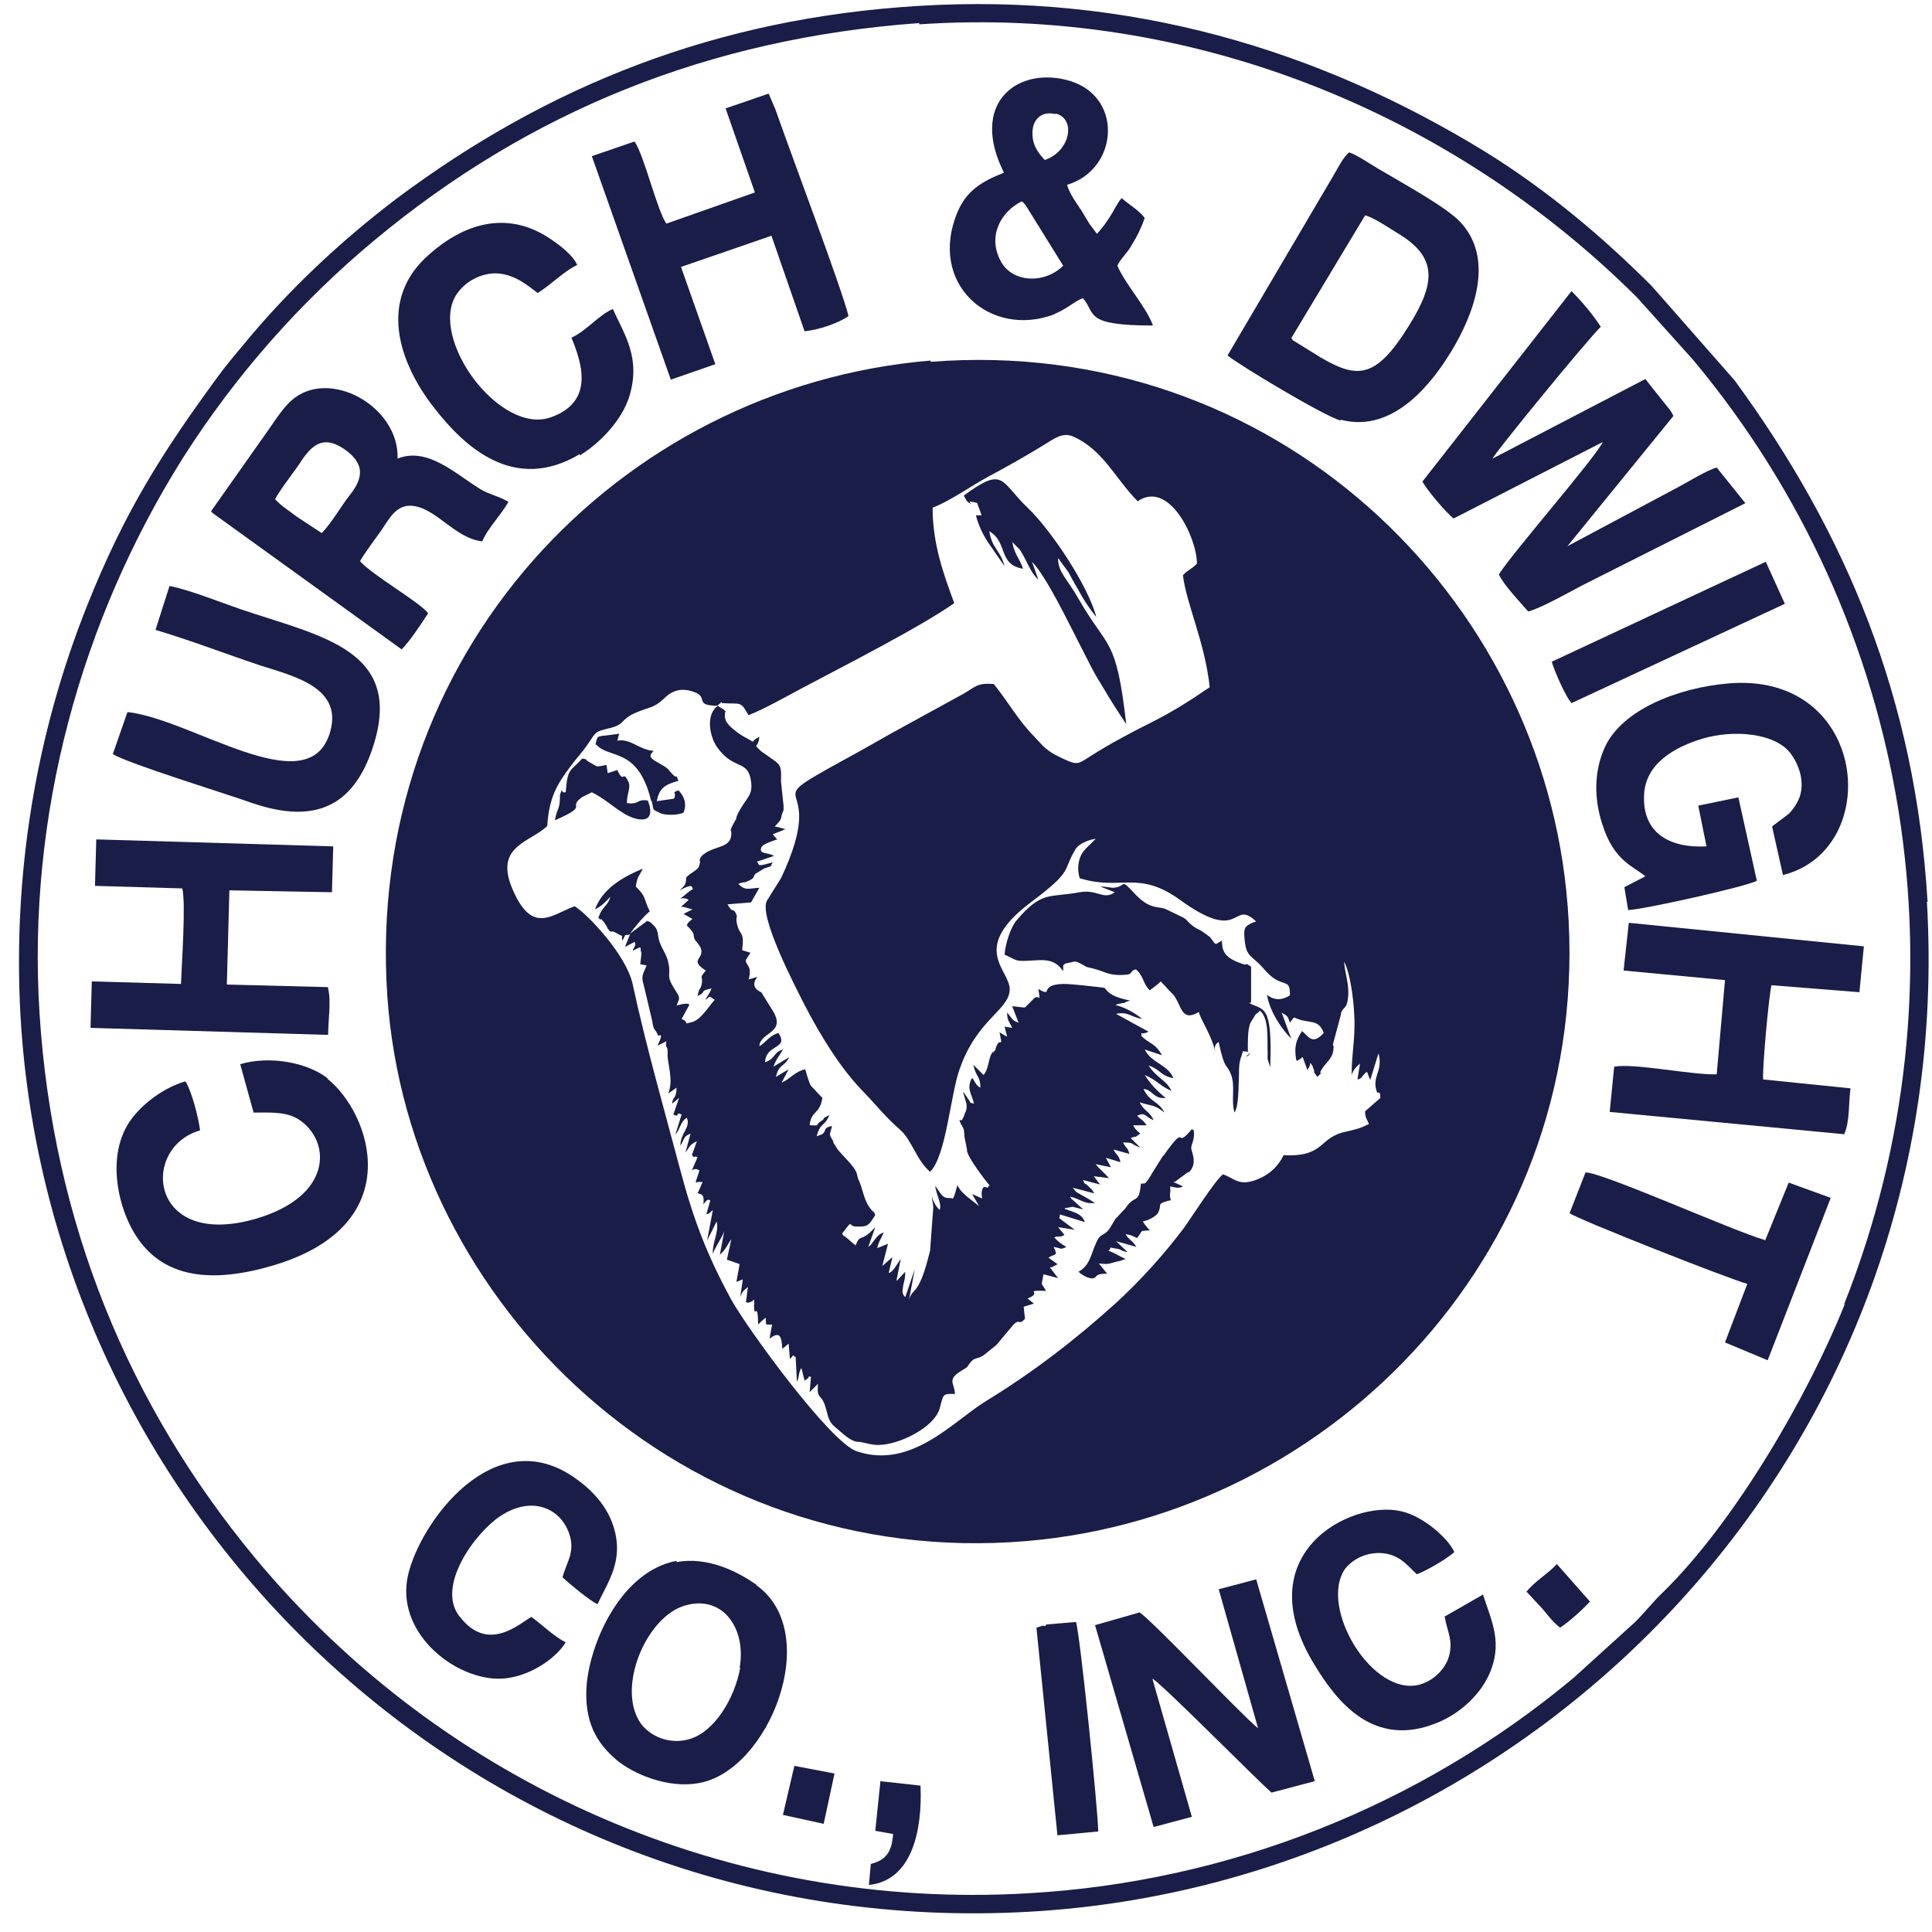
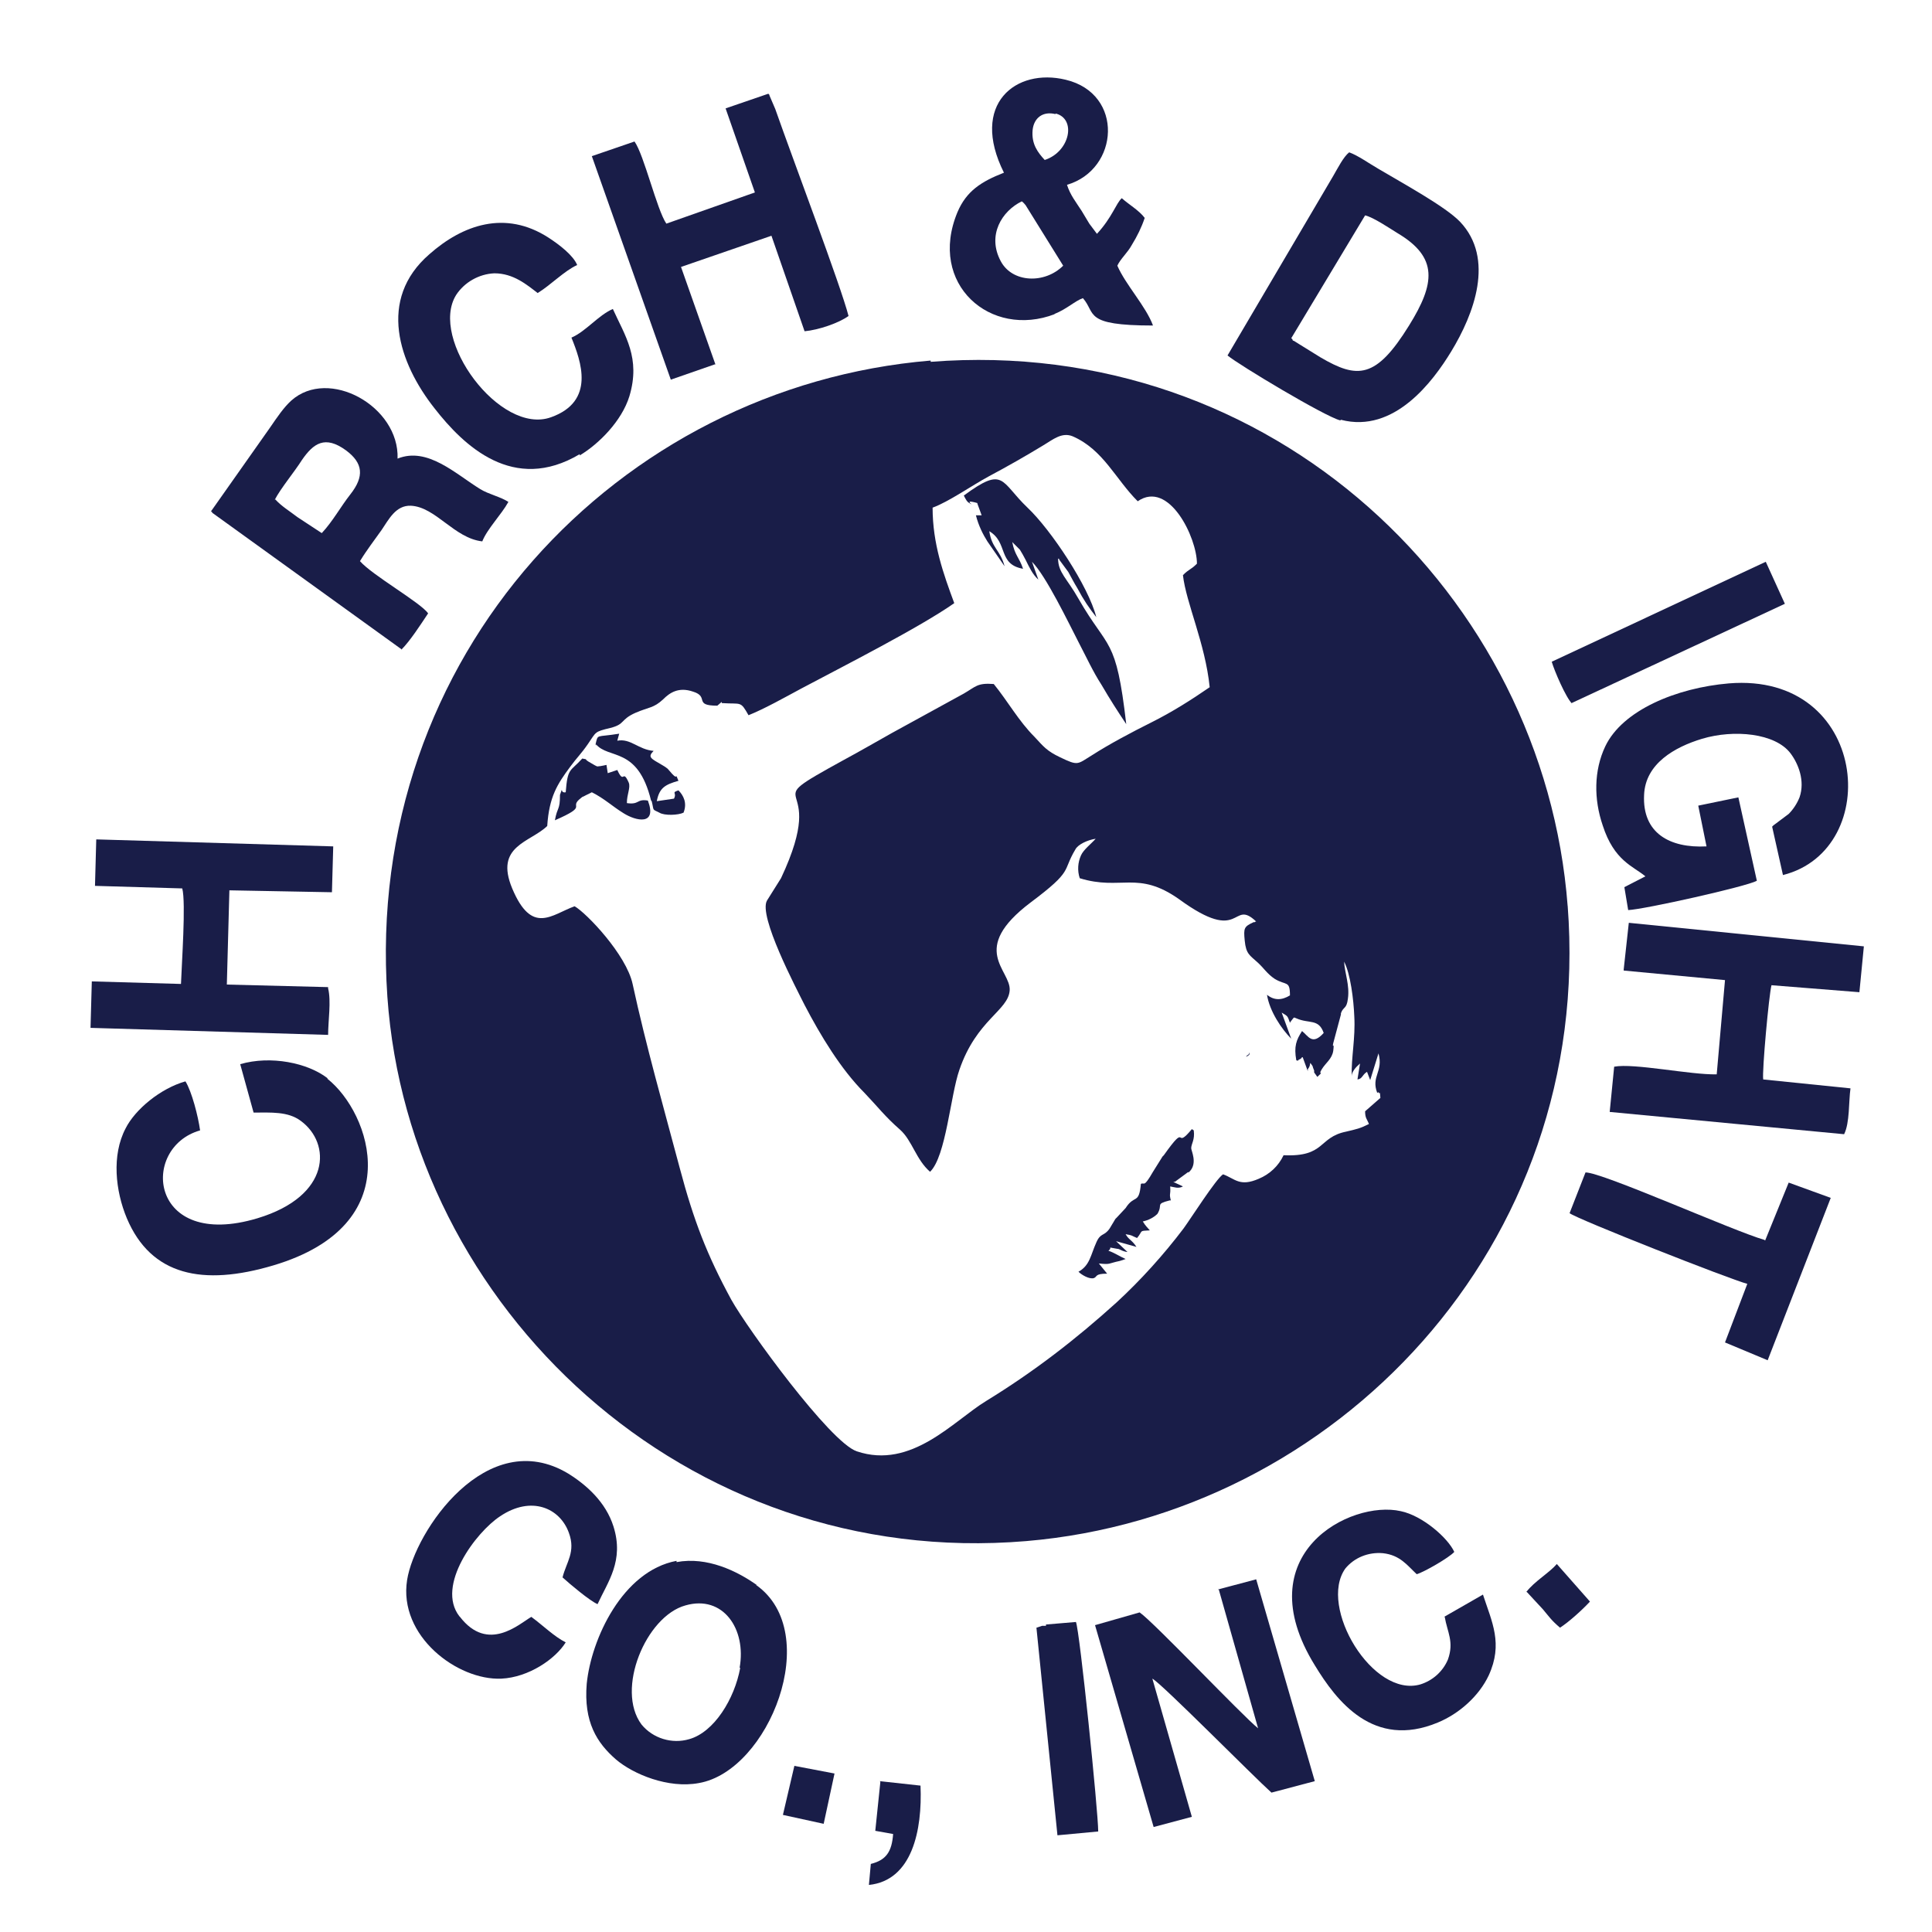
<svg xmlns="http://www.w3.org/2000/svg" width="90" height="90" viewBox="0 0 90 90" fill="none">
-   <path d="M89.793 42.009C89.229 32.517 85.995 24.805 80.802 17.715L76.945 13.325C74.6 10.982 72.049 8.846 69.23 7.096C61.367 2.261 52.583 -0.319 42.821 0.274C33.385 0.837 25.522 3.982 18.46 9.262C15.849 11.249 13.445 13.503 11.368 16.025C10.923 16.559 10.567 16.974 10.152 17.538C7.57 21.067 5.82 23.796 4.069 28.186C1.636 34.267 0.597 40.793 0.953 47.289C2.289 70.93 22.614 90.507 47.984 89.054C71.663 87.69 91.247 67.4 89.763 42.009H89.793ZM85.935 60.756C84.214 65.057 80.802 70.9 77.508 74.134C77.034 74.579 76.648 75.083 76.173 75.558L73.295 78.168C66.144 84.13 57.242 87.66 47.925 88.194C34.097 89.024 20.715 83.21 11.873 72.562C5.998 65.472 2.467 56.959 1.843 47.23C1.25 37.916 3.802 28.839 8.52 21.334C10.953 17.508 13.979 14.067 17.481 11.16C24.662 5.198 33 1.787 42.821 1.075V1.134C55.462 0.274 67.598 5.228 76.262 13.859L78.873 16.766C89.11 29.017 91.811 45.895 85.906 60.756H85.935Z" fill="#191D48" />
  <path d="M73.028 42.217C71.93 27.712 59.289 15.609 43.355 16.855V16.796C28.786 18.012 16.947 30.559 18.045 46.429C19.054 60.874 31.902 73.125 47.806 71.79C62.197 70.574 74.244 58.056 73.028 42.187V42.217ZM64.215 50.878C64.275 51.026 64.275 50.73 64.304 51.145L63.592 51.768C63.592 52.094 63.681 52.124 63.77 52.361C63.355 52.569 63.206 52.598 62.702 52.717C61.396 52.984 61.752 53.904 59.794 53.815C59.557 54.319 59.141 54.704 58.637 54.912C57.746 55.298 57.539 54.912 56.975 54.704C56.649 54.912 55.462 56.781 55.135 57.226C54.215 58.442 53.147 59.628 52.02 60.667C50.121 62.387 48.162 63.9 45.937 65.264C44.424 66.184 42.465 68.468 39.913 67.608C38.667 67.192 34.81 61.883 34.068 60.548C32.94 58.472 32.317 56.87 31.664 54.408C30.923 51.62 30.092 48.713 29.469 45.835C29.172 44.471 27.332 42.543 26.768 42.217C25.7 42.602 24.78 43.581 23.86 41.386C23.03 39.398 24.691 39.25 25.492 38.479C25.581 37.114 25.967 36.521 26.561 35.72C26.887 35.275 27.065 35.127 27.392 34.653C27.777 34.089 27.688 34.089 28.43 33.911C29.142 33.733 28.875 33.525 29.617 33.199C30.24 32.932 30.448 32.991 30.893 32.576C31.19 32.279 31.605 31.983 32.288 32.22C33.059 32.458 32.288 32.873 33.415 32.873L33.623 32.695V32.754H33.653C34.543 32.813 34.483 32.636 34.869 33.318C35.611 33.021 36.56 32.487 37.332 32.072C39.231 31.063 42.851 29.224 44.453 28.097C43.949 26.733 43.444 25.338 43.444 23.648C44.186 23.381 45.284 22.61 46.056 22.194C46.946 21.72 47.777 21.245 48.607 20.741C49.053 20.474 49.468 20.118 49.972 20.326C51.397 20.948 51.96 22.313 52.999 23.351C54.453 22.343 55.758 25.042 55.758 26.258C55.462 26.555 55.402 26.495 55.106 26.792C55.254 28.097 56.144 29.966 56.352 32.013C55.491 32.606 54.601 33.169 53.652 33.644C52.702 34.119 51.693 34.653 50.862 35.186C50.18 35.602 50.239 35.691 49.379 35.275C48.756 34.979 48.607 34.771 48.192 34.326C47.45 33.585 46.946 32.665 46.293 31.864C45.522 31.805 45.462 31.983 44.898 32.309L41.545 34.148C40.803 34.563 40.091 34.979 39.32 35.394C34.899 37.826 38.756 35.869 36.382 40.911L35.73 41.95C35.314 42.661 37.094 46.043 37.48 46.814C38.222 48.238 39.172 49.81 40.269 50.908C40.892 51.56 41.219 52.005 41.931 52.628C42.495 53.132 42.673 54.022 43.326 54.586C44.068 53.874 44.275 51.026 44.691 49.84C45.492 47.496 46.975 47.081 47.035 46.132C47.094 45.183 45.106 44.233 48.014 42.038C50.032 40.526 49.468 40.615 50.091 39.577C50.21 39.339 50.655 39.132 51.041 39.072C50.833 39.309 50.477 39.577 50.358 39.843C50.21 40.17 50.18 40.555 50.299 40.911C52.227 41.505 52.999 40.526 54.928 41.89C57.895 44.056 57.361 41.831 58.518 42.928C58.518 42.928 58.459 42.928 58.459 42.958H58.399C57.954 43.166 57.925 43.225 57.984 43.818C58.043 44.441 58.221 44.501 58.577 44.827C58.874 45.094 59.022 45.361 59.379 45.598C59.913 45.924 60.091 45.657 60.091 46.369C59.705 46.606 59.349 46.607 59.022 46.34C59.141 47.111 59.705 47.941 60.15 48.386L59.705 47.17C60.002 47.348 59.972 47.319 60.091 47.645C60.091 47.645 60.12 47.585 60.15 47.556C60.298 47.378 60.239 47.378 60.387 47.437C60.981 47.704 61.426 47.437 61.663 48.119C61.129 48.713 60.951 48.268 60.654 48.03C60.387 48.446 60.269 48.742 60.387 49.395C60.447 49.395 60.447 49.425 60.447 49.425C60.447 49.425 60.476 49.365 60.565 49.336C60.714 49.246 60.565 49.276 60.684 49.246L60.922 49.899V49.81L60.981 49.721C61.04 49.602 61.011 49.602 61.04 49.514C61.218 49.751 61.099 49.602 61.218 49.869V49.958L61.367 50.166C61.723 49.84 61.367 50.136 61.574 49.81C61.752 49.514 62.049 49.336 62.108 48.95C62.168 48.475 62.049 48.891 62.108 48.594L62.465 47.259C62.465 47.259 62.465 47.23 62.465 47.2C62.583 46.873 62.731 47.022 62.791 46.518C62.88 45.895 62.642 45.331 62.613 44.797C62.91 45.361 63.058 46.577 63.088 47.348C63.147 48.357 62.939 49.276 62.969 50.136C62.969 49.929 63.147 49.721 63.355 49.543L63.236 50.285C63.473 50.255 63.444 50.077 63.681 49.929L63.829 50.314L64.215 49.069C64.453 49.929 63.859 50.136 64.156 50.908L64.215 50.878Z" fill="#191D48" />
  <path d="M18.698 30.263C19.113 29.847 19.588 29.106 19.944 28.572C19.588 28.068 17.333 26.792 16.769 26.14C17.095 25.606 17.422 25.19 17.778 24.686C18.104 24.212 18.43 23.529 19.143 23.559C20.3 23.618 21.16 25.072 22.466 25.22C22.703 24.627 23.356 23.974 23.683 23.381C23.326 23.144 22.763 23.025 22.377 22.788C21.22 22.076 19.914 20.8 18.52 21.364C18.608 18.932 15.315 17.093 13.564 18.665C13.208 18.991 12.911 19.436 12.585 19.91L9.825 23.826C9.825 23.826 9.885 23.826 9.885 23.885L18.727 30.263H18.698ZM12.793 23.292C13.089 22.728 13.713 21.987 14.069 21.423C14.603 20.652 15.137 20.266 16.116 20.978C16.917 21.572 16.977 22.194 16.324 23.025C15.879 23.589 15.493 24.3 14.989 24.834L13.861 24.093C13.475 23.796 13.119 23.589 12.822 23.262L12.793 23.292Z" fill="#191D48" />
  <path d="M21.398 75.291C20.3 73.867 22.169 71.375 23.297 70.634C24.751 69.655 26.086 70.248 26.501 71.405C26.828 72.295 26.383 72.769 26.205 73.481C26.531 73.778 27.48 74.579 27.837 74.727C28.311 73.689 29.083 72.71 28.578 71.108C28.222 69.981 27.332 69.18 26.472 68.646C22.674 66.362 19.321 71.346 18.965 73.6C18.549 76.21 21.309 78.287 23.356 78.198C24.632 78.138 25.878 77.278 26.353 76.507C25.819 76.24 25.314 75.736 24.751 75.32C24.187 75.647 22.733 77.011 21.427 75.32L21.398 75.291Z" fill="#191D48" />
-   <path d="M11.25 28.394C10.3 28.068 8.817 27.474 7.897 27.296L7.244 29.343C8.846 29.818 10.538 30.47 12.14 31.004C13.713 31.509 16.057 32.042 15.345 34.208C14.276 37.411 8.935 33.496 5.938 33.17L5.256 35.127C5.879 35.543 10.686 37.026 11.754 37.411C14.721 38.42 16.413 37.5 17.303 35.009C18.965 30.292 15.018 29.669 11.25 28.394Z" fill="#191D48" />
  <path d="M41.011 83.003L40.774 85.287L41.605 85.435C41.545 86.266 41.278 86.651 40.566 86.829L40.477 87.808C42.495 87.6 42.97 85.257 42.881 83.181L40.982 82.973L41.011 83.003Z" fill="#191D48" />
  <path d="M15.255 50.226C14.336 49.514 12.615 49.158 11.19 49.573L11.813 51.828C12.615 51.828 13.416 51.768 14.009 52.213C15.434 53.252 15.434 55.714 11.992 56.752C6.947 58.264 6.502 53.459 9.321 52.658C9.232 52.006 8.935 50.849 8.639 50.374C7.481 50.7 6.294 51.679 5.849 52.569C5.196 53.815 5.375 55.476 5.909 56.752C7.036 59.421 9.44 59.926 12.733 58.947C19.113 57.048 17.244 51.828 15.255 50.256V50.226Z" fill="#191D48" />
  <path d="M35.255 73.837C34.335 73.185 32.94 72.502 31.516 72.769V72.71C28.994 73.185 27.54 76.359 27.332 78.435C27.184 80.215 27.807 81.194 28.697 81.965C29.498 82.647 31.13 83.329 32.555 83.062C35.819 82.499 38.37 76.062 35.225 73.837H35.255ZM34.483 77.693C34.216 79.147 33.267 80.689 32.109 81.016C31.308 81.253 30.418 80.986 29.884 80.333C28.668 78.702 30.092 75.291 31.931 74.786C33.682 74.282 34.78 75.884 34.454 77.693H34.483Z" fill="#191D48" />
  <path d="M27.006 21.215C27.896 20.681 28.964 19.614 29.32 18.457C29.854 16.677 29.113 15.639 28.549 14.393C27.866 14.69 27.303 15.431 26.62 15.728C27.065 16.825 27.748 18.694 25.671 19.436C23.297 20.296 19.973 15.787 21.249 13.74C21.635 13.147 22.318 12.761 23.03 12.732C23.92 12.732 24.543 13.266 25.047 13.651C25.671 13.266 26.294 12.613 26.887 12.346C26.709 11.901 26.056 11.397 25.552 11.071C23.534 9.766 21.546 10.477 20.003 11.842C17.57 13.948 18.579 16.914 20.241 19.02C21.605 20.77 23.92 22.995 27.006 21.156V21.215Z" fill="#191D48" />
  <path d="M15.285 45.984L10.567 45.865L10.686 41.475L15.463 41.564L15.523 39.428L4.484 39.102L4.425 41.267L8.49 41.386C8.668 42.039 8.461 44.946 8.431 45.836L4.277 45.717L4.217 47.882L15.285 48.209C15.285 47.556 15.434 46.636 15.285 46.043V45.984Z" fill="#191D48" />
  <path d="M82.197 57.76C80.743 57.345 74.66 54.616 73.859 54.616L73.117 56.514C73.443 56.781 80.594 59.599 81.396 59.807L80.357 62.536L82.345 63.366L85.283 55.802L83.324 55.09L82.226 57.79L82.197 57.76Z" fill="#191D48" />
  <path d="M33.326 16.974L31.724 12.435L35.937 10.982L37.48 15.431C38.133 15.372 39.083 15.046 39.528 14.719C39.172 13.325 36.946 7.452 36.115 5.079L35.848 4.456C35.848 4.456 35.848 4.397 35.789 4.367L33.801 5.049L35.166 8.965L31.041 10.418C30.596 9.766 30.003 7.215 29.558 6.592L27.57 7.274L31.249 17.686L33.296 16.974H33.326Z" fill="#191D48" />
  <path d="M74.778 34.771C74.244 35.899 74.244 37.233 74.66 38.45C75.194 40.111 76.084 40.348 76.648 40.823L75.669 41.327L75.847 42.395C76.588 42.365 81.366 41.297 81.841 41.03L80.98 37.144L79.111 37.53L79.496 39.428C77.775 39.517 76.499 38.806 76.588 37.026C76.648 35.572 78.013 34.801 79.289 34.415C80.772 33.971 82.701 34.148 83.413 35.098C83.769 35.572 84.096 36.373 83.829 37.144C83.71 37.441 83.532 37.708 83.324 37.916L82.612 38.45C82.612 38.45 82.582 38.479 82.553 38.509L83.057 40.763C87.775 39.577 87.033 31.301 80.535 31.835C78.102 32.042 75.58 33.081 74.778 34.771Z" fill="#191D48" />
  <path d="M73.206 32.755L83.146 28.127L82.256 26.169L72.286 30.826C72.405 31.242 72.939 32.488 73.236 32.784L73.206 32.755Z" fill="#191D48" />
-   <path d="M72.909 25.576L77.954 19.376C77.805 19.05 77.568 18.842 77.33 18.516C77.063 18.19 76.856 17.923 76.648 17.656L69.526 21.364C69.586 21.156 73.948 15.817 74.571 15.224C74.185 14.63 73.71 14.067 73.206 13.562L66.263 22.432C66.441 22.788 67.361 23.885 67.716 24.152L74.66 20.593C74.363 21.275 70.328 25.902 69.823 26.762C70.061 27.267 70.802 28.038 71.188 28.483C71.722 28.364 73.147 27.563 73.71 27.267L81.306 23.44L79.971 21.779C79.526 21.898 78.666 22.432 78.221 22.669L72.879 25.517L72.909 25.576Z" fill="#191D48" />
  <path d="M75.639 45.212L80.357 45.657L79.971 50.047C78.755 50.077 76.114 49.514 75.194 49.691L74.986 51.798L85.906 52.836C86.173 52.302 86.114 51.323 86.203 50.7L82.137 50.285C82.078 49.899 82.404 46.34 82.523 45.895L86.618 46.221L86.826 44.085L75.876 42.988L75.639 45.153V45.212Z" fill="#191D48" />
  <path d="M49.112 14.63C49.705 14.393 50.091 14.008 50.447 13.889C51.07 14.601 50.447 15.164 53.711 15.164C53.385 14.274 52.435 13.266 52.05 12.376C52.198 12.05 52.524 11.783 52.732 11.397C52.969 11.012 53.177 10.596 53.325 10.151C53.058 9.795 52.584 9.528 52.257 9.232C51.99 9.469 51.812 10.122 51.1 10.893L50.744 10.418L50.388 9.825C50.121 9.41 49.854 9.084 49.705 8.609C52.139 7.897 52.376 4.367 49.646 3.715C47.331 3.151 45.165 4.842 46.768 8.045C45.7 8.461 45.017 8.906 44.602 9.884C43.207 13.236 46.145 15.787 49.142 14.63H49.112ZM49.171 5.287C50.15 5.524 49.854 7.066 48.667 7.452C48.34 7.096 48.044 6.711 48.103 6.058C48.162 5.494 48.578 5.168 49.171 5.316V5.287ZM47.599 9.38C47.599 9.38 47.658 9.41 47.777 9.558L49.527 12.376C48.667 13.236 47.154 13.177 46.619 12.168C45.967 10.952 46.679 9.825 47.599 9.38Z" fill="#191D48" />
  <path d="M62.465 19.555C64.957 20.207 66.767 17.745 67.598 16.381C68.666 14.63 69.645 12.05 68.013 10.329C67.331 9.618 65.313 8.52 64.215 7.867C63.8 7.63 63.266 7.245 62.85 7.096C62.583 7.304 62.316 7.838 62.108 8.194L57.183 16.559C57.717 17.003 61.723 19.406 62.435 19.584L62.465 19.555ZM63.592 10.033C63.978 10.122 64.72 10.626 65.105 10.863C67.004 11.991 66.856 13.207 65.639 15.164C64.097 17.656 63.236 17.656 61.515 16.648L60.269 15.876C60.269 15.876 60.209 15.876 60.209 15.817C60.209 15.787 60.18 15.787 60.15 15.758L63.592 10.033Z" fill="#191D48" />
  <path d="M67.301 75.32C67.42 76.032 67.746 76.477 67.45 77.307C67.212 77.871 66.737 78.286 66.174 78.464C63.948 79.117 61.396 74.845 62.672 73.066C63.088 72.561 63.74 72.294 64.423 72.354C65.224 72.443 65.55 72.917 65.996 73.332C66.322 73.243 67.509 72.561 67.746 72.294C67.45 71.642 66.263 70.604 65.254 70.396C62.91 69.862 58.043 72.383 61.248 77.574C62.257 79.235 63.978 81.49 66.975 80.244C67.984 79.829 68.903 78.998 69.349 78.049C70.031 76.566 69.497 75.557 69.082 74.282L67.272 75.32H67.301Z" fill="#191D48" />
  <path d="M56.767 74.015L58.607 80.511C57.865 79.918 53.741 75.557 53.088 75.112L51.011 75.706L53.741 85.109L55.521 84.634L53.681 78.197C54.126 78.434 58.399 82.765 59.23 83.507L61.248 82.973L58.518 73.57L56.738 74.044L56.767 74.015Z" fill="#191D48" />
  <path d="M48.726 75.736H48.637C48.637 75.736 48.607 75.736 48.548 75.736L48.281 75.825L49.26 85.495L51.159 85.317C51.159 84.397 50.299 75.973 50.121 75.558L48.726 75.676V75.736Z" fill="#191D48" />
  <path d="M58.192 49.039C58.192 49.039 58.192 49.069 58.192 49.098C57.806 49.365 58.34 49.128 58.192 49.039Z" fill="#191D48" />
  <path d="M55.521 52.599C54.661 53.637 55.373 52.183 54.215 53.815L54.156 53.874L53.711 54.586C53.266 55.357 53.325 55.061 53.147 55.15C53.058 56.129 52.851 55.624 52.435 56.277L52.02 56.722L51.96 56.781L51.693 57.226C51.426 57.612 51.278 57.404 51.07 57.879C50.803 58.472 50.773 58.946 50.239 59.243C50.388 59.391 50.744 59.599 50.952 59.54C51.13 59.48 50.981 59.332 51.575 59.332L51.189 58.857C51.753 58.917 51.604 58.857 52.168 58.739L52.435 58.65C52.168 58.531 51.901 58.353 51.634 58.264C51.871 58.086 51.486 58.086 52.049 58.175C52.168 58.175 52.257 58.294 52.524 58.324L51.99 57.819L52.94 58.086C52.732 57.76 52.584 57.76 52.435 57.493C52.791 57.552 52.672 57.552 52.969 57.671C53.266 57.315 53.029 57.345 53.563 57.315C53.414 57.137 53.385 57.137 53.236 56.9C53.503 56.84 53.741 56.722 53.919 56.544C54.186 56.099 53.8 56.099 54.483 55.921H54.542C54.453 55.565 54.542 55.713 54.512 55.268C54.69 55.298 54.898 55.387 55.106 55.268L54.661 55.061C54.661 55.061 54.72 55.031 54.72 55.061L55.284 54.645C55.432 54.527 55.284 54.705 55.432 54.556C55.788 54.171 55.491 53.607 55.491 53.489C55.491 53.281 55.669 53.103 55.61 52.658L55.521 52.599Z" fill="#191D48" />
-   <path d="M58.281 46.696V45.035C57.895 44.767 58.221 45.035 57.836 44.886C56.975 44.59 56.945 44.263 56.916 43.818C56.53 44.056 56.678 44.026 56.352 43.64L55.937 43.344C55.432 43.136 55.313 42.839 55.135 42.751L54.334 42.365C54.008 42.187 53.622 42.424 52.91 41.683C52.109 40.822 52.524 41.327 51.842 41.356C51.753 41.356 51.486 41.297 51.248 41.297L51.931 41.564C51.397 41.95 51.13 41.416 50.299 41.564C48.874 41.831 48.548 41.475 47.361 42.869C47.094 43.166 46.827 43.967 46.797 44.471C47.45 44.767 47.242 44.797 48.192 44.738C48.934 44.678 49.23 44.827 49.527 45.242C49.527 44.797 49.527 45.035 49.616 44.886C50.15 44.797 50.002 44.708 50.447 44.946C50.655 45.064 50.566 45.035 50.833 45.094C51.545 45.272 51.515 45.39 52.109 45.42C52.94 45.42 52.524 45.272 52.91 45.153C53.296 45.479 53.236 45.835 53.563 46.132L53.948 45.835L54.008 45.776L54.067 45.717C54.215 45.865 54.304 45.954 54.453 46.132C54.542 46.221 54.572 46.251 54.661 46.34C55.046 46.814 55.017 47.645 55.847 47.141C55.937 47.526 56.471 48.268 56.619 49.039C56.53 48.653 56.678 48.624 56.767 48.535C57.064 49.899 57.123 49.514 57.331 50.018C57.569 50.581 57.331 51.234 57.509 51.827C57.717 51.501 57.687 50.611 57.717 50.047C57.717 49.751 57.717 49.484 57.836 49.187C57.925 48.891 57.865 48.98 57.984 48.98C58.103 48.98 58.103 48.98 58.132 49.039C58.132 48.594 58.103 48.001 58.251 47.645L58.488 47.259C58.488 47.259 58.577 47.2 58.696 47.081C59.141 47.467 59.022 48.475 59.052 49.009C59.052 49.069 59.052 49.276 59.052 49.336L59.171 49.721C59.289 46.725 58.844 47.081 58.192 46.725L58.281 46.696Z" fill="#191D48" />
  <path d="M30.181 37.293C29.647 37.204 29.795 37.5 29.202 37.411C29.202 36.996 29.38 36.699 29.291 36.462C28.994 35.78 29.083 36.581 28.756 35.869L28.311 36.017L28.252 35.632C28.252 35.632 27.985 35.691 27.955 35.691C27.777 35.691 27.926 35.78 27.421 35.483C27.184 35.335 27.421 35.394 27.125 35.335C26.561 35.958 26.442 35.75 26.353 36.907C26.056 36.966 26.264 36.551 26.086 37.026C26.086 37.767 25.967 37.56 25.849 38.212C27.481 37.5 26.442 37.649 27.065 37.174C27.214 37.055 27.065 37.174 27.273 37.055L27.57 36.907C28.163 37.204 28.519 37.56 29.053 37.886C29.617 38.242 30.626 38.479 30.181 37.293Z" fill="#191D48" />
  <path d="M45.522 23.44L45.729 24.004H45.462C45.581 24.479 45.789 24.894 45.996 25.22L46.797 26.377C46.59 25.606 46.204 25.546 46.085 24.745C46.975 25.279 46.471 26.288 47.658 26.496C47.48 25.962 47.272 25.873 47.154 25.25L47.51 25.606C47.599 25.754 47.688 25.902 47.777 26.08C47.955 26.436 48.103 26.763 48.37 27L48.073 26.169C48.726 26.822 49.765 28.987 50.269 29.966C50.596 30.589 50.922 31.301 51.308 31.894C51.723 32.606 52.05 33.11 52.465 33.733C51.99 29.61 51.634 30.322 50.239 27.89C49.705 26.941 49.29 26.674 49.29 26.021C49.29 26.021 49.349 26.021 49.349 26.08L49.765 26.644C49.913 26.911 50.032 27.148 50.18 27.386C50.477 27.949 50.744 28.335 51.07 28.75C50.714 27.326 48.964 24.686 47.866 23.648C46.59 22.432 46.797 21.69 44.898 23.084C44.987 23.262 45.047 23.381 45.165 23.44C45.551 23.648 44.72 23.203 45.551 23.44H45.522Z" fill="#191D48" />
  <path d="M71.129 74.163C71.366 74.43 71.604 74.667 71.871 74.964C72.197 75.35 72.256 75.468 72.672 75.824C73.087 75.557 73.71 74.994 74.066 74.608L72.523 72.858C72.167 73.273 71.485 73.659 71.099 74.163H71.129Z" fill="#191D48" />
  <path d="M36.471 84.545L38.37 84.96L38.875 82.617L37.005 82.261L36.471 84.545Z" fill="#191D48" />
  <path d="M30.359 37.322C30.477 37.797 30.359 37.678 30.715 37.856C30.952 38.005 31.605 37.975 31.842 37.856C32.02 37.411 31.842 37.056 31.605 36.818C31.249 36.937 31.546 36.907 31.397 37.204L30.596 37.322C30.715 36.7 30.982 36.551 31.605 36.373C31.427 35.928 31.605 36.373 31.308 36.047L31.101 35.81L30.982 35.721L30.834 35.632C30.329 35.335 30.151 35.276 30.448 34.979C29.736 34.92 29.38 34.386 28.756 34.505L28.845 34.178C27.748 34.356 27.866 34.178 27.748 34.653C28.341 35.394 29.706 34.742 30.329 37.293L30.359 37.322Z" fill="#191D48" />
  <path d="M27.777 34.682C27.777 34.682 27.777 34.682 27.748 34.653V34.712H27.777V34.682Z" fill="#191D48" />
-   <path d="M49.379 56.573L50.536 56.929C50.388 56.514 50.032 56.484 49.587 56.306C49.587 56.306 49.646 56.247 49.646 56.276L49.972 56.217C49.972 56.217 50.328 56.306 50.447 56.336C50.447 56.336 50.388 56.247 50.388 56.276L50.032 55.95C49.883 55.802 49.972 55.95 49.854 55.742C50.358 55.861 50.477 56.098 51.011 56.039C50.892 55.98 50.744 55.861 50.566 55.772L50.15 55.535C49.972 55.357 50.15 55.535 49.972 55.327L50.981 55.594C50.773 55.268 50.892 55.475 50.714 55.268C50.477 55.031 50.595 55.268 50.447 54.971L51.248 55.179L50.952 54.793L51.664 54.882C51.486 54.675 51.189 54.437 51.041 54.23L51.753 54.378L51.515 53.933L52.198 54.141C52.109 53.785 52.02 53.844 51.871 53.547L52.613 53.755C52.495 53.369 52.495 53.577 52.316 53.221C52.88 53.221 52.613 53.28 53.118 53.458L52.672 53.014L52.851 52.954H52.91L53.118 52.806C52.999 52.687 52.88 52.628 52.791 52.42H53.414C53.236 52.153 53.177 52.183 52.969 51.975C53.385 51.797 53.296 52.005 53.741 52.183C53.533 51.738 53.296 51.768 53.088 51.352C53.77 51.56 53.741 51.441 54.245 51.827C53.948 51.263 53.592 51.382 53.266 50.729C53.711 50.759 53.711 51.204 54.304 51.145C53.919 50.848 53.592 50.492 53.325 50.077C53.889 50.314 54.067 50.611 54.572 50.818C54.334 50.314 53.889 50.225 53.503 49.632C54.097 49.84 54.038 50.106 54.661 50.225C54.423 49.602 53.622 49.513 53.325 48.89L54.127 49.157C53.83 48.594 53.533 48.623 53.177 48.267C53.177 47.971 53.088 48.267 53.503 48.06L51.99 47.229C52.554 47.111 52.672 47.378 53.207 47.467C52.851 47.17 52.406 46.933 51.96 46.814C52.168 46.725 52.109 46.784 52.287 46.725H52.376L52.465 46.666L52.643 46.606C51.545 46.399 51.575 46.072 51.426 46.013C50.922 45.954 49.972 45.835 49.527 45.835C48.34 45.865 49.112 46.488 48.37 46.072C48.489 46.755 48.37 46.369 48.281 46.458H48.222L47.747 46.933C47.717 46.933 47.688 46.933 47.688 46.933L47.153 46.873L47.45 47.645C47.124 47.526 47.153 47.437 46.916 47.17C46.916 47.556 47.005 47.556 47.153 47.882L46.797 47.822L46.916 48.297C46.768 48.208 46.708 48.178 46.56 48.09C46.738 48.95 46.59 48.208 46.382 48.831V48.89L46.352 48.92C46.145 49.276 46.352 48.861 46.263 48.979C46.026 49.246 46.085 49.78 45.818 50.077L45.343 49.602C45.462 50.196 45.67 50.106 45.67 50.67C45.314 50.492 45.343 49.958 45.195 50.403C45.076 50.789 45.284 51.026 45.373 51.412C45.076 51.323 45.314 51.471 45.106 51.204L44.928 50.937C44.928 50.937 44.898 50.878 44.869 50.878C44.987 51.382 45.136 51.501 44.928 51.916C44.809 52.183 45.047 51.768 44.869 52.064C44.75 52.272 44.869 52.153 44.691 52.183C44.869 52.657 44.898 52.391 44.928 52.954L45.047 53.547V53.607C45.076 53.903 45.877 54.971 46.115 55.238H46.056C45.996 55.505 45.818 55.031 45.729 55.535C45.729 55.565 45.729 55.772 45.759 55.831L45.284 55.624L45.611 56.187L45.047 55.742C44.839 55.535 44.75 55.505 44.602 55.209C44.542 55.386 44.483 55.683 44.394 55.831C44.157 55.772 44.097 55.861 43.919 55.713C43.83 55.653 43.593 55.268 43.563 55.238C43.622 55.683 43.889 56.098 43.771 56.365C43.593 56.187 43.444 55.95 43.415 55.713C43.415 56.009 43.474 56.009 43.474 56.276L43.326 58.264C42.792 60.459 42.525 59.925 42.346 60.548L42.614 59.124L42.169 60.429C42.02 60.251 42.02 60.221 42.079 59.865C42.139 59.599 42.169 59.539 42.169 59.243L41.812 59.628C41.812 59.628 41.753 59.658 41.753 59.688L41.961 58.649C41.812 58.827 41.634 59.243 41.397 59.302L41.575 58.56L41.1 58.976L41.367 57.938L40.863 58.145C40.952 57.76 41.041 57.76 41.16 57.404C40.863 57.552 40.833 57.641 40.626 57.908C40.507 58.056 40.596 57.967 40.447 58.086L40.774 57.166C40.596 57.344 40.507 57.463 40.299 57.581C40.062 57.73 40.032 57.581 39.854 58.026C39.854 58.026 39.795 57.938 39.795 57.967L39.379 57.611C39.201 57.492 39.32 57.611 39.231 57.463C39.795 56.721 39.468 57.137 39.884 57.137H40.091C40.477 57.137 40.536 56.959 40.774 56.603C40.685 56.365 40.715 56.514 40.596 56.365L40.507 56.247C40.21 55.831 40.18 55.297 39.973 54.912L39.913 54.675C39.854 54.378 39.231 53.814 39.023 53.547L38.816 53.221V53.162C38.578 52.776 38.667 52.895 38.756 52.45C38.192 52.569 38.667 52.776 38.044 52.925C38.222 52.272 38.4 52.509 38.637 51.946C38.192 52.153 38.519 52.064 38.222 52.242C37.896 52.48 38.281 52.42 37.718 52.42C37.777 51.738 38.192 51.916 38.311 51.145L38.252 51.085L37.777 50.581C37.658 50.373 37.569 49.988 37.51 49.81C37.005 49.929 36.827 50.255 36.412 50.433L36.738 49.81L36.145 50.166C36.293 49.543 36.501 49.751 36.768 49.246L36.026 49.691C36.204 49.246 36.293 49.217 36.471 48.89C35.997 49.039 36.145 49.306 35.641 49.484C35.67 48.623 36.768 48.89 36.264 48.119C35.848 48.238 35.7 48.534 35.373 48.742C35.403 48.06 36.649 48.149 35.997 47.081L35.462 46.221C35.462 46.221 34.869 46.013 35.284 45.509L34.869 45.627C35.077 44.975 34.691 44.945 34.75 44.708C34.75 44.708 34.899 44.471 34.958 44.382L34.572 44.263C34.691 43.343 34.454 43.61 34.335 43.047C34.246 42.691 34.394 42.75 34.276 42.543C34.127 42.246 34.157 42.602 33.89 42.127L34.988 42.038L35.373 41.356C34.839 41.386 34.721 41.504 34.394 41.178C34.661 41.059 34.632 41.148 34.81 41.059C35.225 40.882 35.047 40.852 35.195 40.703L35.581 40.466C36.026 40.288 35.819 40.466 35.997 40.17C35.166 40.407 35.433 40.288 35.255 40.14L36.056 39.873C35.789 39.695 35.344 39.814 35.462 39.487C35.522 39.309 35.967 39.191 36.204 39.102L35.997 38.864L36.59 38.627L36.145 38.508H36.086C36.293 38.271 36.382 38.242 36.412 37.974L36.501 37.737C36.501 37.737 36.501 37.737 36.501 37.53L36.382 36.402C36.382 35.987 36.442 35.72 36.145 35.483L35.433 34.979C35.047 34.593 35.314 34.919 35.373 34.326C34.869 34.563 35.284 34.652 34.78 34.385C34.543 34.267 34.335 34.118 34.127 33.94C33.89 33.733 33.742 33.555 33.771 33.288C33.771 33.169 33.771 33.169 33.801 33.169C33.801 33.169 33.801 33.11 33.771 33.11C33.682 32.991 33.504 32.962 33.445 32.873C32.822 33.318 33.089 34.415 33.445 34.86C34.216 35.898 34.839 35.364 34.988 36.402C35.077 37.085 34.78 37.114 34.365 37.915L34.305 38.063V38.123C33.89 38.864 34.097 38.568 34.068 38.864C34.038 39.487 33.385 39.398 32.881 39.725C32.495 39.962 32.614 40.14 32.614 40.17L32.555 40.377C32.465 40.555 32.139 40.674 31.961 40.882C31.961 40.911 31.961 40.941 31.961 41C31.931 41.237 31.872 41.267 31.664 41.475C32.377 41.089 32.199 41.386 32.288 41.415C32.05 41.534 31.902 41.712 31.694 41.86C31.694 41.86 31.931 41.801 32.08 41.92L31.724 42.246H31.783H31.842L32.258 42.365L31.842 42.572L32.258 42.809C32.05 42.987 32.109 42.898 31.991 43.106C32.465 43.581 32.228 43.492 32.377 43.788C32.436 43.877 32.703 44.115 32.673 44.352C32.673 44.678 32.169 44.767 32.881 45.212C32.555 45.598 32.733 45.45 32.703 45.746C32.644 46.161 32.584 45.924 32.495 46.399C33 46.161 32.495 46.191 33.148 46.043C33.059 46.28 32.97 46.369 32.851 46.577C33.148 46.399 32.97 46.369 33.296 46.577C33.059 46.814 32.644 47.526 32.228 47.615C31.724 47.733 32.199 47.674 31.753 47.467L32.109 46.814C32.109 46.814 32.109 46.666 31.516 46.844C31.635 46.517 31.664 46.577 31.605 46.369L31.368 45.983C31.012 45.39 31.279 45.45 31.13 44.827C31.071 44.5 30.834 44.204 30.715 43.848C30.655 43.67 30.655 43.403 30.567 43.255C30.537 43.195 30.477 43.136 30.418 43.077C30.24 42.898 30.27 42.958 30.151 42.898L29.35 43.492C29.528 43.225 30.062 42.602 30.27 42.454C29.943 41.801 30.151 41.831 29.617 41.297C29.706 40.763 29.765 40.852 29.943 40.466C28.934 40.882 28.044 41.445 27.718 42.365C28.015 42.216 28.252 41.979 28.43 41.771C28.311 42.246 28.074 42.157 27.866 42.78C27.866 42.78 27.896 42.78 27.926 42.78C28.015 43.166 27.807 42.424 28.252 43.136L28.311 43.255C28.519 43.551 28.4 43.255 28.756 43.492C29.142 43.699 28.905 43.492 28.994 43.818C29.231 43.403 28.994 43.64 29.35 43.521L29.113 44.115L29.558 43.877C29.647 44.026 29.558 44.055 29.469 44.293C30.003 44.026 29.765 44.115 29.884 44.411L29.825 44.916L30.121 44.975C29.884 45.509 29.884 45.509 30.003 45.954L30.389 47.585C30.448 48.06 30.537 47.911 30.655 48.238C30.655 48.297 30.982 48.001 30.626 48.712L31.041 48.505C30.982 48.92 31.101 48.623 31.101 49.039V49.098C31.071 49.513 31.397 50.285 31.13 50.937L31.516 50.67C31.516 51.204 31.338 51.056 31.308 51.412L31.635 51.145L31.368 51.916C31.694 52.094 31.427 51.768 31.753 51.916L31.457 52.865C31.724 52.539 31.664 52.302 31.991 52.064C32.199 52.509 31.694 52.776 31.694 53.369C31.902 53.043 31.813 52.954 32.169 52.806L31.931 53.696C32.169 53.369 32.109 53.34 32.466 53.162L32.228 53.814H32.258C32.317 53.992 32.317 53.814 32.495 53.903L32.228 54.526C32.228 54.526 32.377 54.378 32.584 54.526L32.406 55.06C32.614 55.179 32.347 55.06 32.525 55.06H32.673C32.673 55.06 32.703 55.06 32.733 55.06L32.495 55.594H32.555C32.555 55.653 32.851 55.535 32.762 56.098C32.911 55.95 32.94 55.831 33.089 55.92L32.911 56.543C32.911 56.543 32.94 56.632 33.207 56.365L32.94 57.789L33.385 56.899C33.504 57.404 33.178 57.849 33.207 58.412C33.296 58.115 33.682 57.581 33.742 57.344L33.534 58.442C33.801 58.234 33.89 57.967 34.068 57.73L33.86 58.679L34.454 58.887L34.305 59.717L34.602 59.599L34.483 60.429C34.572 60.162 34.661 60.103 34.839 59.955L34.75 60.666C34.75 60.666 34.869 60.726 35.047 60.607C35.047 60.607 35.106 60.548 35.136 60.548C35.077 61.734 35.314 60.4 35.314 61.705C35.403 61.616 35.373 61.645 35.462 61.556L35.67 61.378C35.67 61.705 35.7 61.705 35.73 61.705H35.967L35.848 62.357C36.293 62.031 36.412 62.179 36.442 62.832L36.59 62.713C36.59 62.713 36.649 62.654 36.738 62.594L36.798 63.306C37.065 63.039 36.857 63.128 37.065 63.217L37.124 64.374C37.243 64.137 37.184 63.959 37.332 63.722L37.48 64.315C37.836 64.107 37.539 64.107 37.777 64.137L37.718 64.849L38.103 64.463C38.044 65.264 38.252 64.849 38.459 65.561C38.578 65.946 38.578 66.213 38.904 66.48C39.201 66.718 39.557 67.103 39.913 67.162C40.002 67.162 39.973 67.162 40.18 67.192C40.447 67.251 40.596 67.311 40.922 67.311C41.872 67.311 43.504 66.51 43.771 65.62C43.949 64.968 43.889 64.908 44.483 64.938C44.483 64.434 44.068 64.285 44.809 63.84C45.165 63.633 45.017 63.692 45.195 63.484C45.403 63.217 45.462 63.336 45.788 63.158L46.382 62.684L46.441 62.624L47.213 61.705C47.51 61.408 47.45 61.764 47.747 61.438L47.688 60.874L48.162 60.726L47.866 60.488C48.637 60.192 47.599 60.103 48.726 60.133C48.459 59.658 48.518 59.984 48.607 59.361L49.29 59.539L48.904 59.035C48.904 59.035 49.053 59.035 49.053 59.005C49.201 58.916 49.201 58.946 49.26 58.887L48.845 58.59C49.112 58.382 49.319 58.56 49.082 58.086C49.438 58.145 49.379 58.234 49.676 58.086C49.468 57.967 49.29 57.849 49.112 57.641C49.29 57.552 49.379 57.67 49.587 57.522L49.29 57.166L50.061 57.285L49.349 56.751L49.379 56.573Z" fill="#191D48" />
</svg>